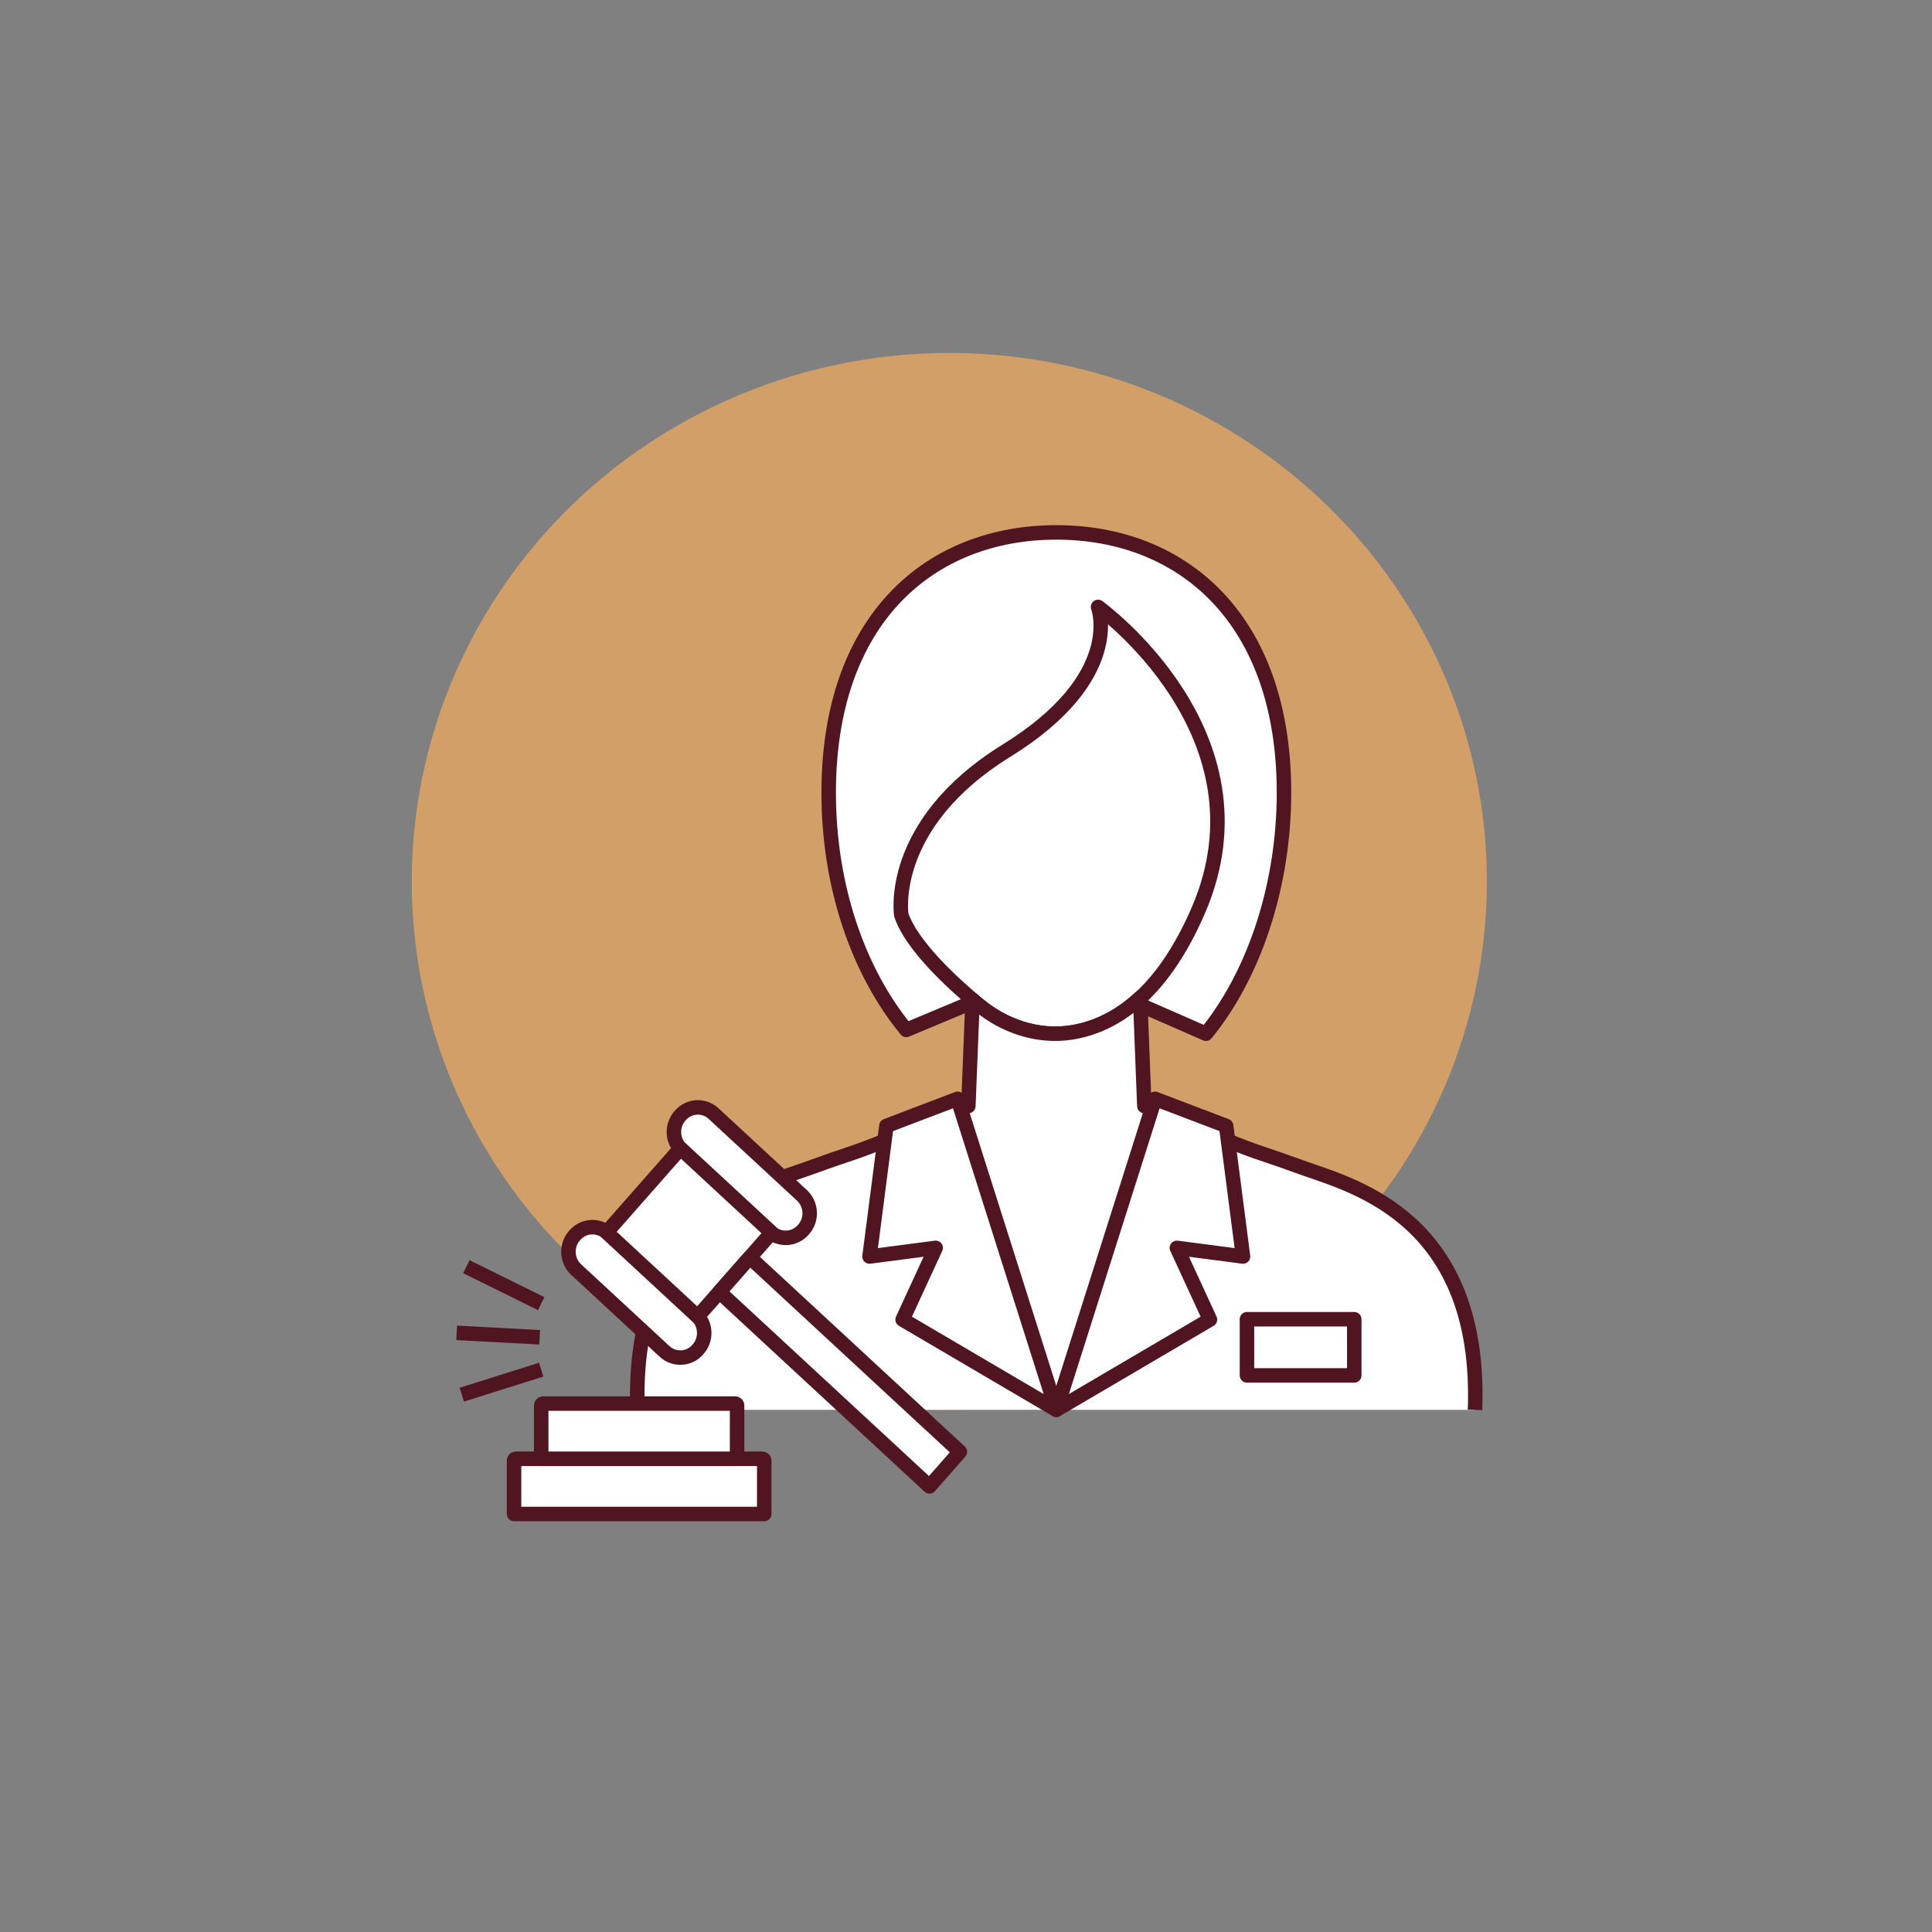
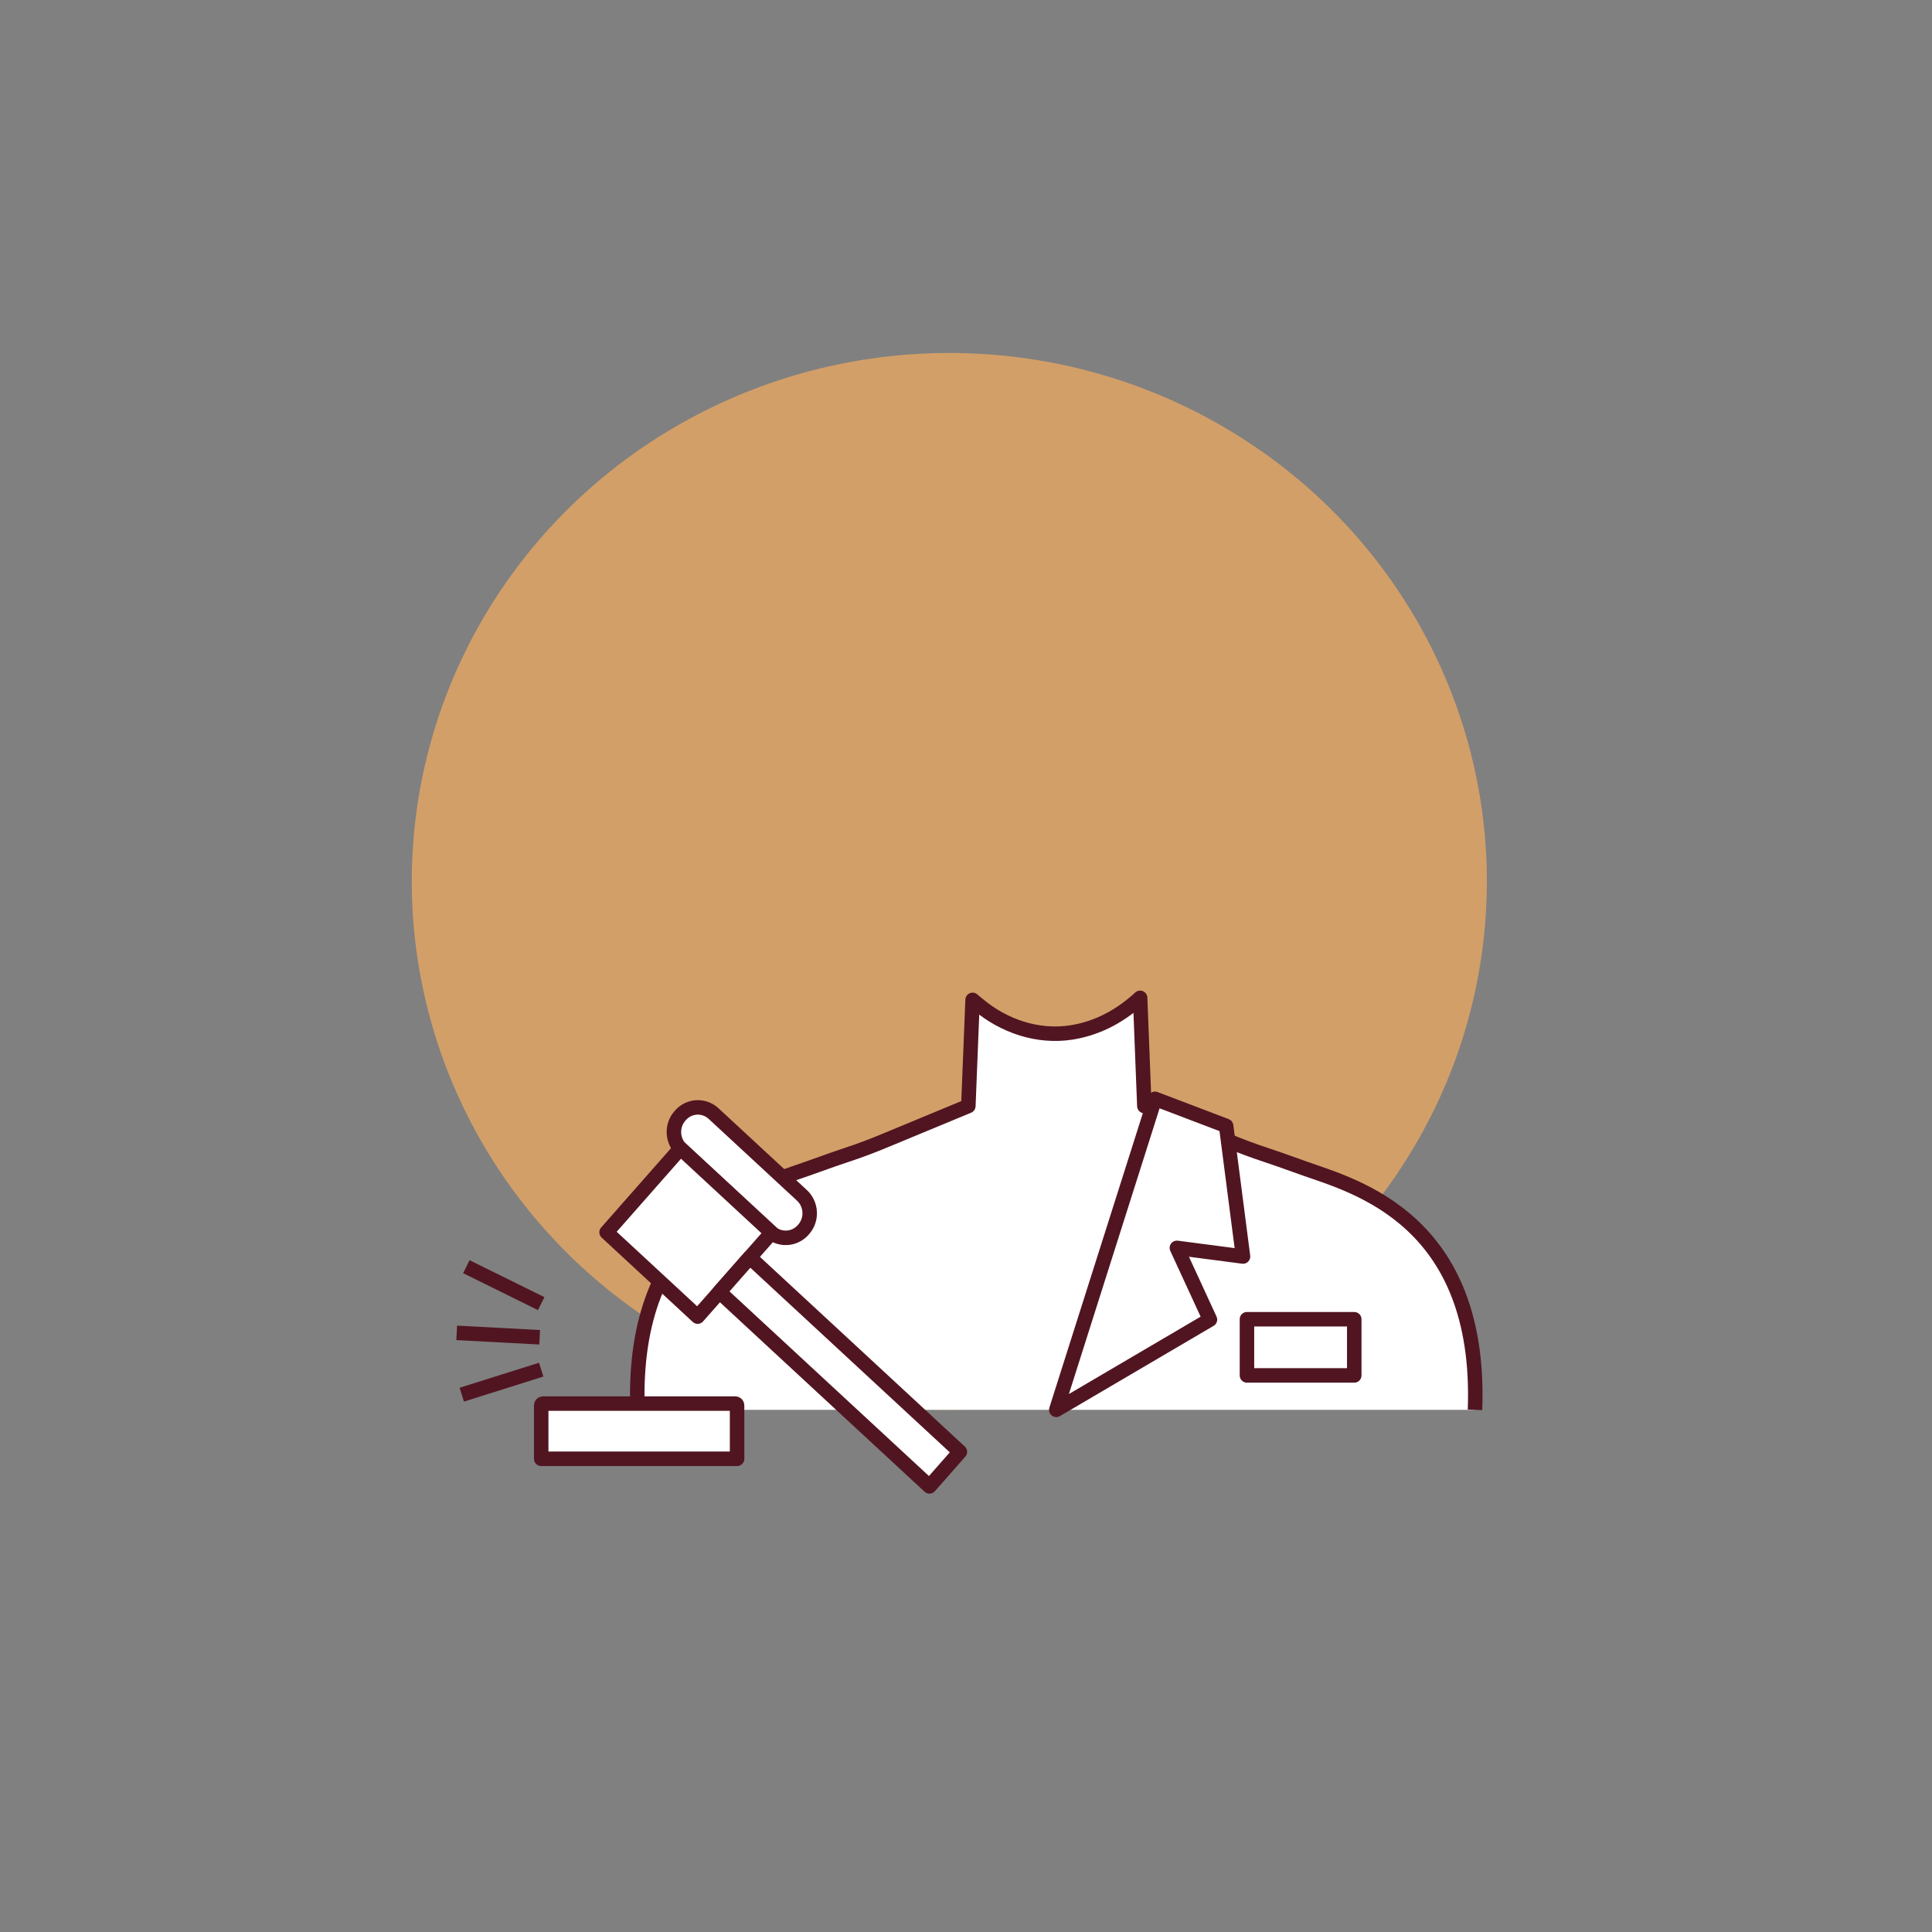
<svg xmlns="http://www.w3.org/2000/svg" version="1.1" id="Capa_1" x="0px" y="0px" viewBox="0 0 1200 1200" style="enable-background:new 0 0 1200 1200;" xml:space="preserve">
  <rect x="0" y="0" width="1200" height="1200" fill="#808080" stroke="none" />
  <style type="text/css">
	.st0{clip-path:url(#SVGID_2_);}
	.st1{fill:#7B2338;}
	.st2{opacity:0.33;clip-path:url(#SVGID_2_);}
	.st3{fill:#FFFFFF;}
	.st4{clip-path:url(#SVGID_4_);}
	.st5{opacity:0.33;clip-path:url(#SVGID_4_);}
	.st6{clip-path:url(#SVGID_6_);}
	.st7{opacity:0.33;clip-path:url(#SVGID_6_);}
	.st8{clip-path:url(#SVGID_8_);}
	.st9{opacity:0.33;clip-path:url(#SVGID_8_);}
	.st10{clip-path:url(#SVGID_10_);}
	.st11{opacity:0.33;clip-path:url(#SVGID_10_);}
	.st12{fill:none;stroke:#3C3C3B;stroke-width:9;stroke-linejoin:round;stroke-miterlimit:10;}
	.st13{fill:#FFFFFF;stroke:#3C3C3B;stroke-width:9;stroke-linejoin:round;stroke-miterlimit:10;}
	.st14{fill:none;stroke:#3C3C3B;stroke-width:9;stroke-linecap:round;stroke-linejoin:round;stroke-miterlimit:10;}
	.st15{fill:none;stroke:#3C3C3B;stroke-width:9;stroke-linecap:round;stroke-linejoin:round;}
	.st16{fill:none;stroke:#3C3C3B;stroke-width:9;stroke-linecap:round;stroke-miterlimit:10;}
	.st17{fill:#FFFFFF;stroke:#3C3C3B;stroke-width:9;stroke-linecap:round;stroke-miterlimit:10;}
	.st18{fill:#FFFFFF;stroke:#3C3C3B;stroke-width:9;stroke-linecap:round;stroke-linejoin:round;stroke-miterlimit:10;}
	.st19{fill:#595A5B;stroke:#3C3C3B;stroke-width:9;stroke-miterlimit:10;}
	.st20{fill:#595A5B;stroke:#3C3C3B;stroke-width:9;stroke-linejoin:round;stroke-miterlimit:10;}
	.st21{fill-rule:evenodd;clip-rule:evenodd;fill:none;stroke:#3C3C3B;stroke-width:9;stroke-miterlimit:10;}
	.st22{fill:#340413;}
	.st23{fill:#511521;}
	.st24{fill:#8B3546;}
	.st25{fill:#FAE9E9;}
	.st26{fill:#D39F69;}
	.st27{fill:#3C3C3B;}
	.st28{fill:#D39F68;}
	.st29{fill:#FFFFFF;stroke:#511521;stroke-width:9;stroke-linejoin:round;stroke-miterlimit:10;}
	.st30{fill:#511521;stroke:#511521;stroke-width:9;stroke-linejoin:round;stroke-miterlimit:10;}
	.st31{fill-rule:evenodd;clip-rule:evenodd;fill:#FFFFFF;}
	
		.st32{fill-rule:evenodd;clip-rule:evenodd;fill:#FFFFFF;stroke:#511521;stroke-width:9;stroke-linejoin:round;stroke-miterlimit:10;}
	.st33{fill-rule:evenodd;clip-rule:evenodd;fill:#511521;}
	
		.st34{fill-rule:evenodd;clip-rule:evenodd;fill:#511521;stroke:#FFFFFF;stroke-width:9;stroke-linejoin:round;stroke-miterlimit:10;}
	.st35{fill:#511521;stroke:#FFFFFF;stroke-width:9;stroke-linejoin:round;stroke-miterlimit:10;}
	.st36{fill:#FFFFFF;stroke:#FFFFFF;stroke-width:9;stroke-linejoin:round;stroke-miterlimit:10;}
	.st37{fill:none;stroke:#FFFFFF;stroke-width:9;stroke-linecap:round;stroke-linejoin:round;stroke-miterlimit:10;}
</style>
  <ellipse class="st28" cx="589.64" cy="547.46" rx="333.87" ry="328.22" />
  <g>
-     <path class="st29" d="M562.91,639.7c-29.55-35.92-48.2-88.63-48.2-147.38c0-108.23,63.3-161.63,141.4-161.63   s141.4,53.4,141.4,161.63c0,58.65-19.04,113.83-48.49,149.74l-54.53-23.87l-79.18-0.42L562.91,639.7z" />
-     <path class="st29" d="M559.8,568.22c0,0-8.85-56.03,65.32-101.95c73.95-45.78,56.89-89.31,56.89-89.31s109.56,78.78,62.37,188.31   c-23.6,54.77-54.26,72.25-79.01,76.04c-20.78,3.18-41.74-3.96-57.88-17.43C591.17,610.28,565.94,586.93,559.8,568.22z" />
    <path class="st29" d="M395.97,875.68c-4.24-118,74.53-138.82,105.55-149.81c13.74-4.92,19.23-6.87,24.15-8.47   c8.36-2.75,16.6-5.84,24.73-9.27l51.06-21.17l2.63-65.92c1.14,1.03,2.29,1.95,3.43,2.86c16.03,13.5,37.09,20.6,57.81,17.4   c13.28-2.06,28.16-8.01,42.82-21.52l2.63,67.18l50.94,21.17c8.13,3.43,16.37,6.52,24.73,9.27c4.92,1.6,10.42,3.55,24.16,8.47   c31.14,10.99,109.9,31.82,105.55,149.81" />
-     <polygon class="st29" points="550.57,699.31 540.08,780.44 581.17,775.07 560.63,819.62 656.07,875.68 594.76,682.49  " />
    <polygon class="st29" points="761.57,699.31 772.06,780.44 730.98,775.07 751.52,819.62 656.07,875.68 717.39,682.49  " />
    <rect x="774.51" y="819.4" class="st29" width="66.64" height="34.9" />
    <g>
-       <path class="st29" d="M474.69,940.36H319.28V907.2c0-0.62,0.5-1.12,1.12-1.12h153.16c0.62,0,1.12,0.5,1.12,1.12V940.36z" />
      <path class="st29" d="M457.82,906.08H336.15v-33.16c0-0.62,0.5-1.12,1.12-1.12h119.42c0.62,0,1.12,0.5,1.12,1.12V906.08z" />
      <line class="st29" x1="286.82" y1="866.26" x2="336.15" y2="850.72" />
      <line class="st29" x1="283.66" y1="827.87" x2="335.2" y2="830.6" />
      <line class="st29" x1="289.65" y1="786.77" x2="336.15" y2="809.71" />
      <g>
-         <path class="st29" d="M412.75,839.37l-54.86-50.78c-5.99-5.54-6.46-15.02-1.05-21.15l0.26-0.3c5.41-6.14,14.64-6.62,20.63-1.08     l54.86,50.78c5.99,5.54,6.46,15.01,1.05,21.15l-0.26,0.3C427.98,844.43,418.74,844.92,412.75,839.37z" />
        <path class="st29" d="M478.26,764.99l-54.86-50.78c-5.99-5.54-6.46-15.01-1.05-21.15l0.26-0.3c5.41-6.14,14.64-6.62,20.63-1.08     l54.86,50.78c5.99,5.54,6.46,15.02,1.05,21.15l-0.26,0.3C493.48,770.05,484.24,770.53,478.26,764.99z" />
        <polygon class="st29" points="433.33,817.77 376.76,765.4 422.66,713.28 479.23,765.65    " />
        <polygon class="st29" points="577.32,923.22 446.84,802.44 465.73,780.98 596.21,901.76    " />
      </g>
    </g>
  </g>
</svg>